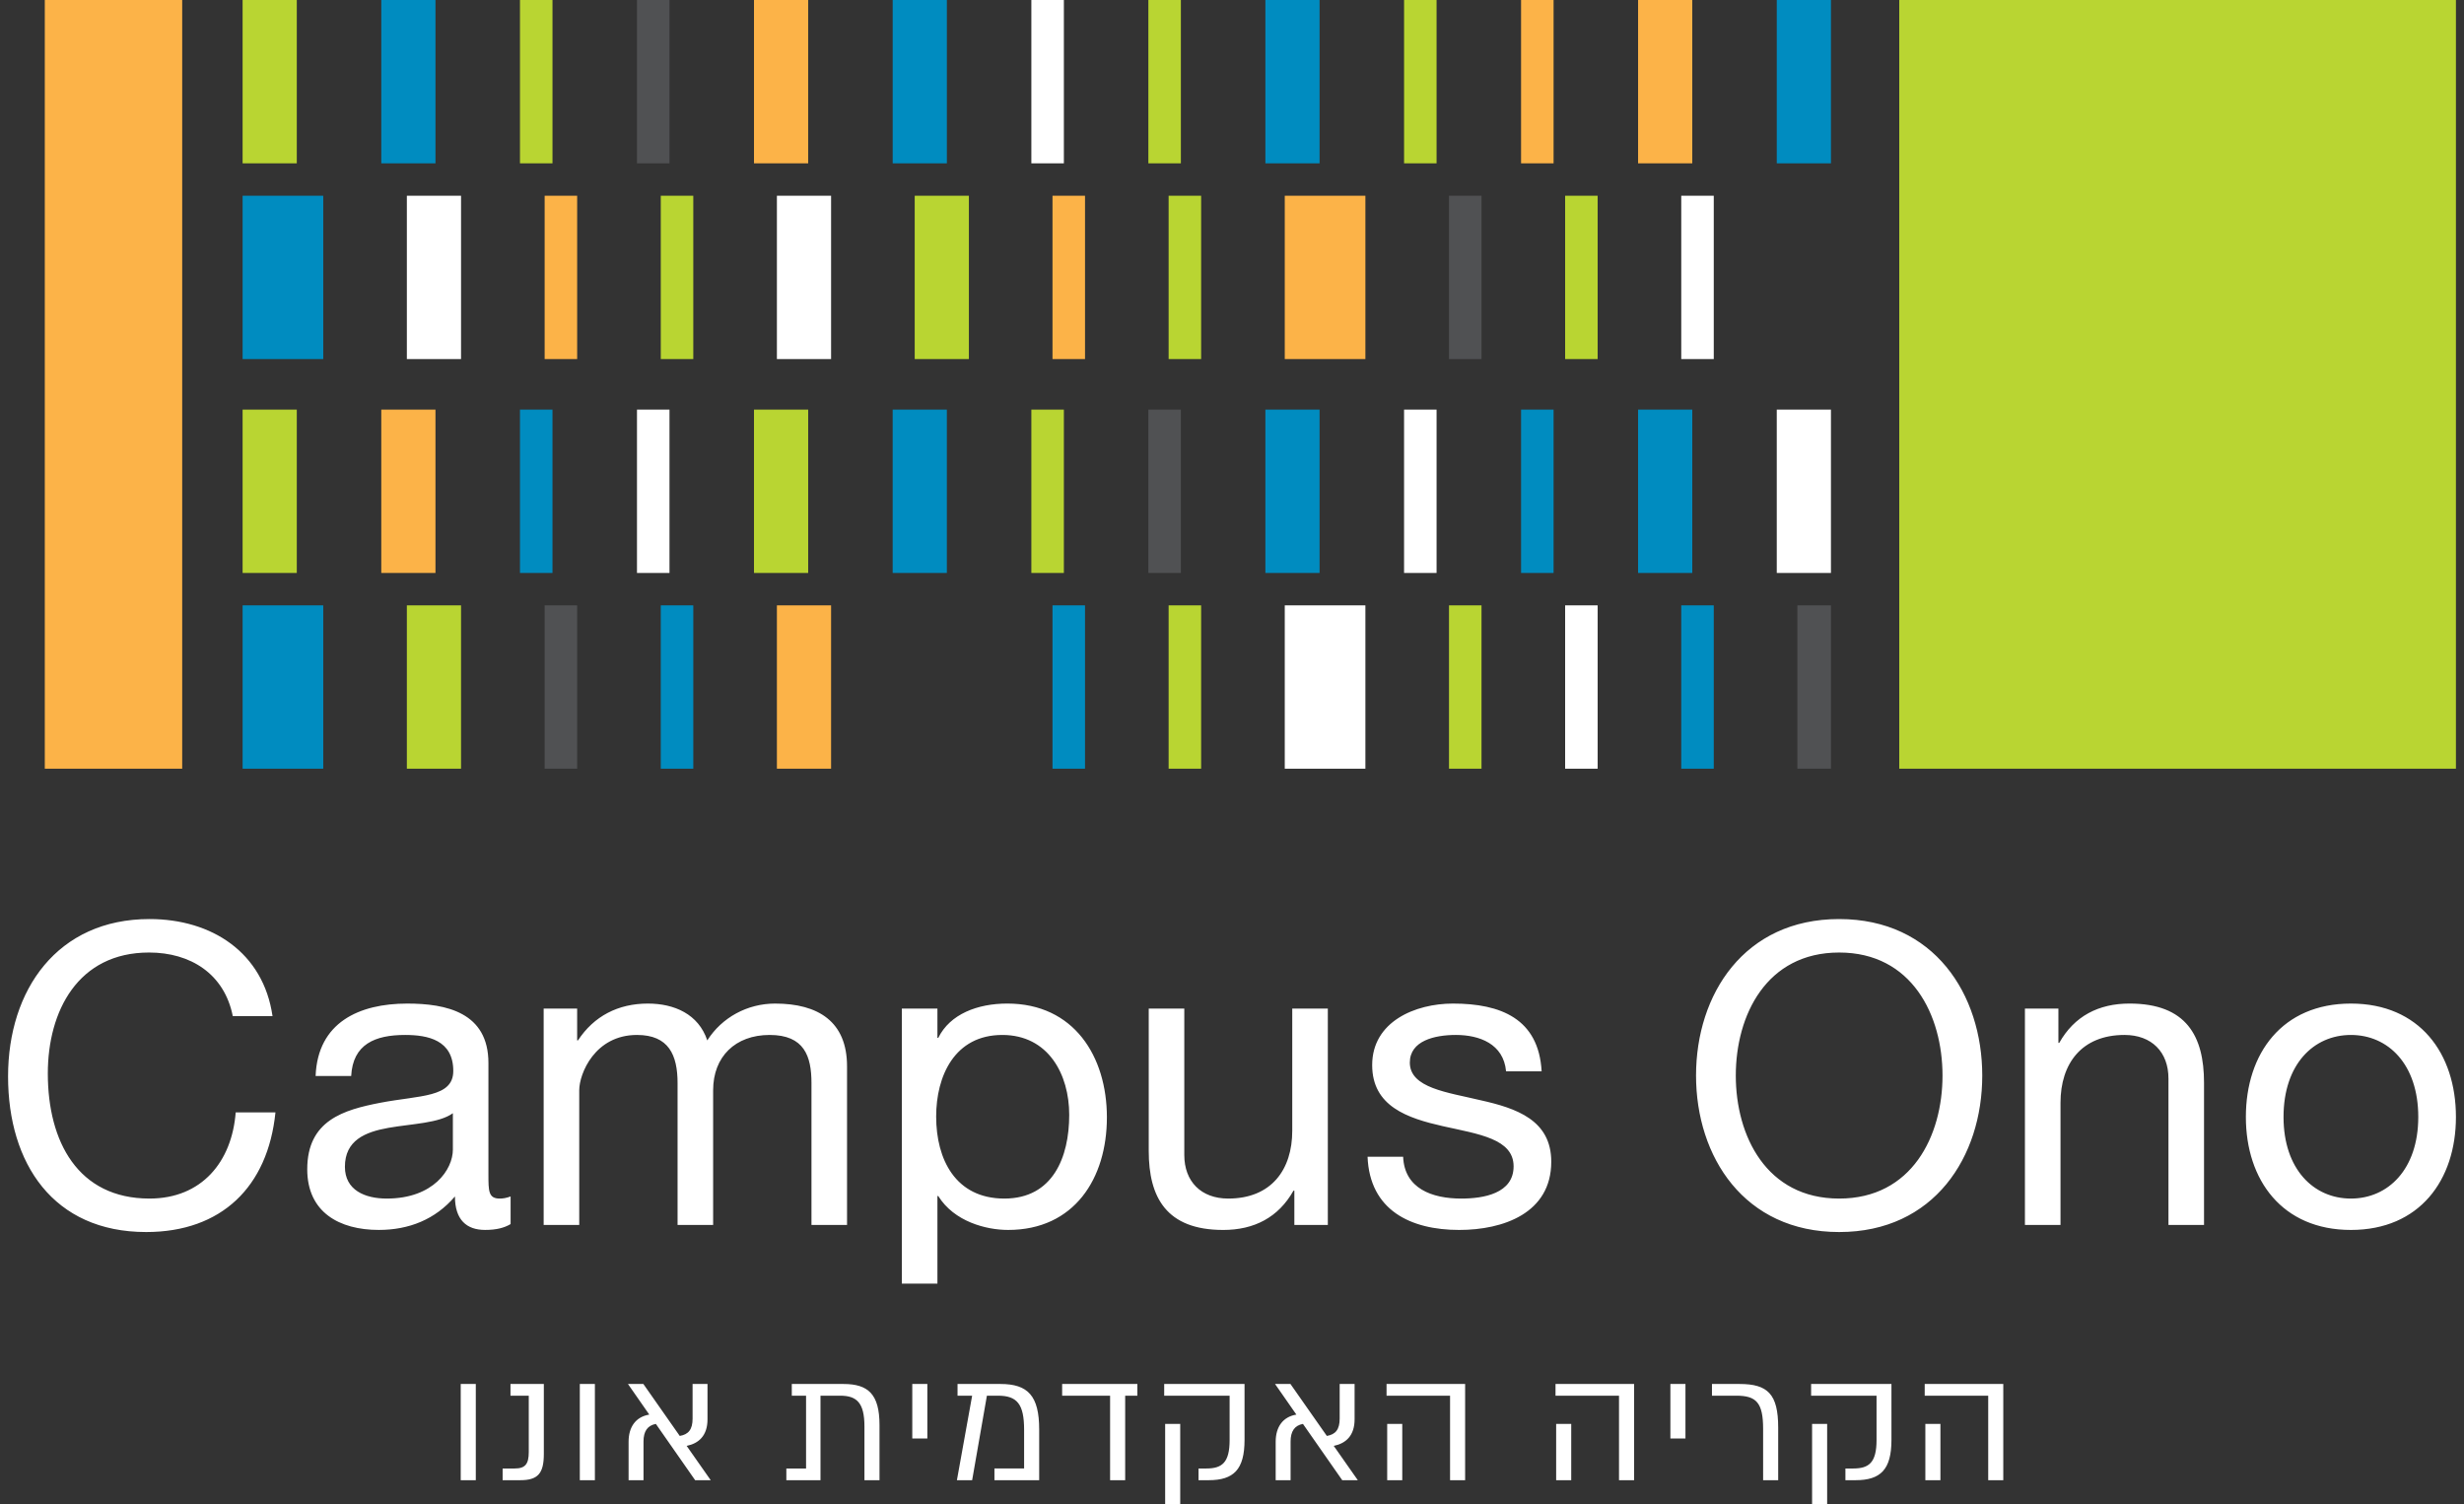
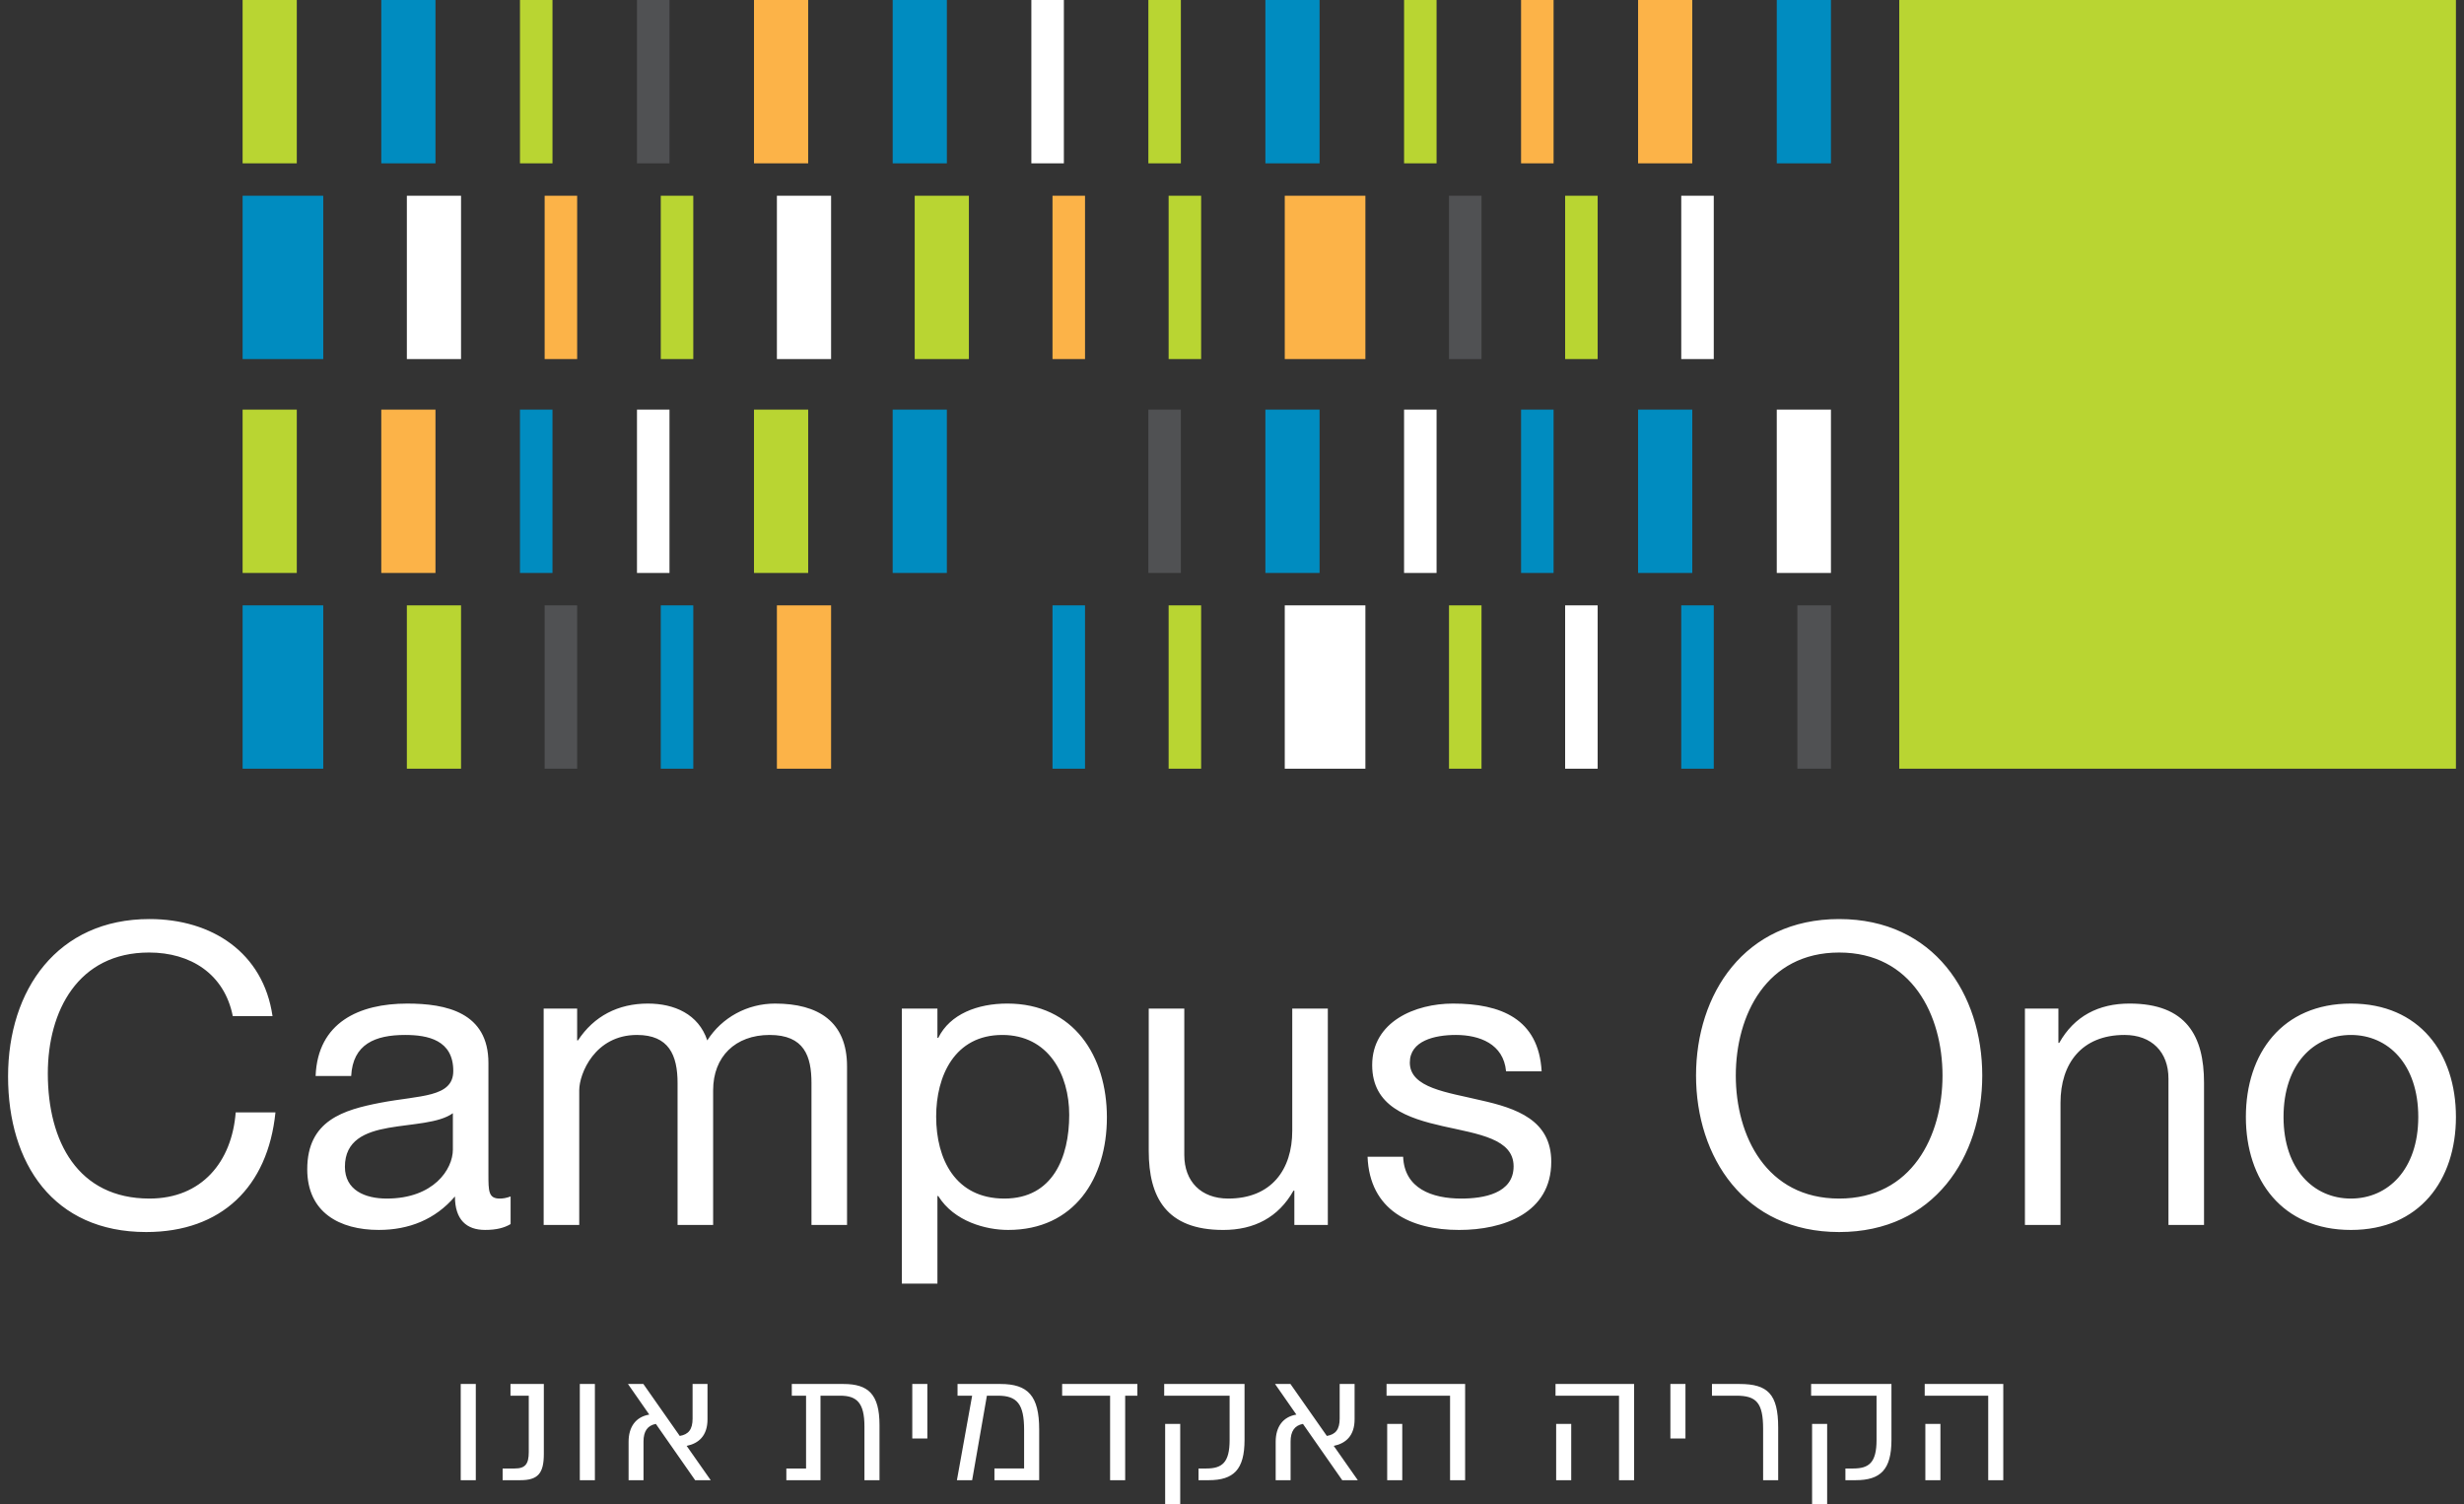
<svg xmlns="http://www.w3.org/2000/svg" id="logo" x="0px" y="0px" viewBox="0 0 242.47 148.028" style="enable-background:new 0 0 242.47 148.028;" xml:space="preserve">
  <rect x="0" y="0" width="242.47" height="148.028" fill="#333333" stroke="none" />
  <g id="qubes">
    <rect x="23.874" style="fill:#B9D532;" width="5.332" height="16.073" />
    <rect x="23.874" y="40.31" style="fill:#B9D532;" width="5.332" height="16.073" />
    <rect x="23.874" y="19.262" style="fill:#008CC0;" width="7.935" height="16.073" />
    <rect x="23.874" y="59.572" style="fill:#008CC0;" width="7.935" height="16.073" />
    <rect x="126.427" y="19.262" style="fill:#FCB348;" width="7.935" height="16.073" />
    <rect x="126.427" y="59.572" style="fill:#FFFFFF;" width="7.935" height="16.073" />
    <rect x="37.521" style="fill:#008CC0;" width="5.332" height="16.073" />
    <rect x="37.521" y="40.31" style="fill:#FCB348;" width="5.332" height="16.073" />
    <rect x="40.037" y="19.262" style="fill:#FFFFFF;" width="5.332" height="16.073" />
    <rect x="40.037" y="59.572" style="fill:#B9D532;" width="5.332" height="16.073" />
    <rect x="76.451" y="19.262" style="fill:#FFFFFF;" width="5.332" height="16.073" />
    <rect x="76.451" y="59.572" style="fill:#FCB348;" width="5.332" height="16.073" />
    <rect x="90.012" y="19.262" style="fill:#B9D532;" width="5.332" height="16.073" />
    <rect x="176.872" y="59.572" style="opacity:0.8;fill:#58595B;" width="3.304" height="16.073" />
    <rect x="87.845" style="fill:#008CC0;" width="5.332" height="16.073" />
    <rect x="87.844" y="40.31" style="fill:#008CC0;" width="5.332" height="16.073" />
    <rect x="124.52" style="fill:#008CC0;" width="5.332" height="16.073" />
    <rect x="124.52" y="40.31" style="fill:#008CC0;" width="5.332" height="16.073" />
    <rect x="161.196" style="fill:#FCB348;" width="5.332" height="16.073" />
    <rect x="161.196" y="40.31" style="fill:#008CC0;" width="5.332" height="16.073" />
    <rect x="174.843" style="fill:#008CC0;" width="5.332" height="16.073" />
    <rect x="186.896" y="0" style="fill:#B9D532;" width="54.78" height="75.645" />
-     <rect x="4.408" y="0" style="fill:#FCB348;" width="13.521" height="75.645" />
    <rect x="174.843" y="40.31" style="fill:#FFFFFF;" width="5.332" height="16.073" />
    <rect x="74.197" style="fill:#FCB348;" width="5.332" height="16.073" />
    <rect x="74.197" y="40.31" style="fill:#B9D532;" width="5.332" height="16.073" />
    <rect x="51.168" style="fill:#B9D532;" width="3.199" height="16.073" />
    <rect x="51.168" y="40.31" style="fill:#008CC0;" width="3.199" height="16.073" />
    <rect x="53.596" y="59.572" style="opacity:0.8;fill:#58595B;" width="3.199" height="16.073" />
    <rect x="53.596" y="19.262" style="fill:#FCB348;" width="3.199" height="16.073" />
    <rect x="103.572" y="19.262" style="fill:#FCB348;" width="3.199" height="16.073" />
    <rect x="103.572" y="59.572" style="fill:#008CC0;" width="3.199" height="16.073" />
    <rect x="154.017" y="19.262" style="fill:#B9D532;" width="3.199" height="16.073" />
    <rect x="154.017" y="59.572" style="fill:#FFFFFF;" width="3.199" height="16.073" />
    <rect x="114.999" y="19.262" style="fill:#B9D532;" width="3.199" height="16.073" />
    <rect x="114.999" y="59.572" style="fill:#B9D532;" width="3.199" height="16.073" />
    <rect x="165.444" y="19.262" style="fill:#FFFFFF;" width="3.199" height="16.073" />
    <rect x="142.589" y="19.262" style="opacity:0.8;fill:#58595B;" width="3.199" height="16.073" />
    <rect x="165.444" y="59.572" style="fill:#008CC0;" width="3.199" height="16.073" />
    <rect x="142.589" y="59.572" style="fill:#B9D532;" width="3.199" height="16.073" />
    <rect x="65.024" y="19.262" style="fill:#B9D532;" width="3.199" height="16.073" />
    <rect x="65.024" y="59.572" style="fill:#008CC0;" width="3.199" height="16.073" />
    <rect x="101.491" style="fill:#FFFFFF;" width="3.199" height="16.073" />
-     <rect x="101.491" y="40.31" style="fill:#B9D532;" width="3.199" height="16.073" />
    <rect x="138.167" style="fill:#B9D532;" width="3.199" height="16.073" />
    <rect x="62.682" style="opacity:0.8;fill:#58595B;" width="3.199" height="16.073" />
    <rect x="138.167" y="40.31" style="fill:#FFFFFF;" width="3.199" height="16.073" />
    <rect x="62.682" y="40.31" style="fill:#FFFFFF;" width="3.199" height="16.073" />
    <rect x="113.005" style="fill:#B9D532;" width="3.199" height="16.073" />
    <rect x="113.005" y="40.31" style="opacity:0.8;fill:#58595B;" width="3.199" height="16.073" />
    <rect x="149.681" style="fill:#FCB348;" width="3.199" height="16.073" />
    <rect x="149.681" y="40.31" style="fill:#008CC0;" width="3.199" height="16.073" />
  </g>
  <g id="text">
    <path style="fill:#FFFFFF;" d="M224.711,109.917c0-5.188,2.965-8.07,6.63-8.07  c3.664,0,6.629,2.882,6.629,8.07c0,5.148-2.965,8.03-6.629,8.03  C227.676,117.947,224.711,115.064,224.711,109.917 M221.005,109.917  c0,6.218,3.583,11.118,10.336,11.118c6.753,0,10.335-4.9,10.335-11.118  c0-6.259-3.583-11.159-10.335-11.159C224.588,98.758,221.005,103.658,221.005,109.917   M199.264,120.54h3.5v-12.023c0-3.83,2.059-6.671,6.3-6.671  c2.676,0,4.323,1.688,4.323,4.283v14.411h3.5v-14  c0-4.571-1.73-7.783-7.33-7.783c-3.047,0-5.435,1.235-6.918,3.87h-0.082v-3.376  h-3.294V120.54z M170.811,105.841c0-5.93,3.006-12.106,10.171-12.106  c7.164,0,10.171,6.176,10.171,12.106c0,5.929-3.006,12.106-10.171,12.106  C173.817,117.947,170.811,111.77,170.811,105.841 M166.899,105.841  c0,7.989,4.735,15.4,14.083,15.4c9.347,0,14.082-7.412,14.082-15.4  s-4.735-15.4-14.082-15.4C171.634,90.441,166.899,97.852,166.899,105.841   M134.575,113.829c0.206,5.27,4.241,7.206,9.018,7.206  c4.323,0,9.059-1.647,9.059-6.712c0-4.118-3.459-5.27-6.959-6.053  c-3.253-0.782-6.959-1.194-6.959-3.706c0-2.141,2.43-2.718,4.53-2.718  c2.306,0,4.694,0.865,4.941,3.583h3.5c-0.289-5.188-4.036-6.671-8.729-6.671  c-3.706,0-7.947,1.77-7.947,6.053c0,4.076,3.5,5.229,6.959,6.012  c3.5,0.782,6.958,1.235,6.958,3.953c0,2.676-2.964,3.171-5.147,3.171  c-2.882,0-5.6-0.988-5.723-4.118H134.575z M130.664,99.253h-3.5v12.023  c0,3.829-2.059,6.671-6.3,6.671c-2.676,0-4.323-1.688-4.323-4.283V99.253h-3.5  v14c0,4.571,1.729,7.783,7.329,7.783c3.048,0,5.435-1.235,6.918-3.87h0.083  v3.376h3.294V99.253z M88.747,126.318h3.5v-8.619h0.083  c1.564,2.512,4.694,3.335,6.877,3.335c6.506,0,9.717-5.065,9.717-11.077  s-3.253-11.2-9.8-11.2c-2.924,0-5.641,1.029-6.794,3.377h-0.083v-2.882  h-3.5V126.318z M105.217,109.711c0,4.159-1.606,8.236-6.382,8.236  c-4.818,0-6.712-3.871-6.712-8.07c0-3.994,1.812-8.03,6.506-8.03  C103.159,101.846,105.217,105.717,105.217,109.711 M53.499,120.54h3.501v-13.259  c0-1.606,1.523-5.435,5.682-5.435c3.129,0,3.994,1.977,3.994,4.735v13.959h3.5  v-13.259c0-3.294,2.183-5.435,5.559-5.435c3.417,0,4.118,2.1,4.118,4.735v13.959  h3.5v-15.606c0-4.406-2.841-6.176-7.082-6.176c-2.718,0-5.23,1.358-6.671,3.624  c-0.865-2.594-3.253-3.624-5.847-3.624c-2.924,0-5.311,1.235-6.877,3.624h-0.082  v-3.129h-3.295V120.54z M50.247,117.741c-0.453,0.165-0.783,0.206-1.071,0.206  c-1.112,0-1.112-0.742-1.112-2.389v-10.953c0-4.982-4.159-5.847-7.989-5.847  c-4.735,0-8.811,1.853-9.017,7.124h3.5c0.165-3.129,2.347-4.036,5.311-4.036  c2.224,0,4.736,0.494,4.736,3.541c0,2.635-3.294,2.389-7.165,3.129  c-3.623,0.7-7.206,1.73-7.206,6.547c0,4.241,3.171,5.97,7.041,5.97  c2.965,0,5.559-1.029,7.494-3.294c0,2.306,1.153,3.294,2.965,3.294  c1.111,0,1.894-0.206,2.512-0.576V117.741z M44.565,113.129  c0,1.936-1.894,4.818-6.506,4.818c-2.141,0-4.118-0.824-4.118-3.129  c0-2.594,1.976-3.418,4.282-3.83c2.347-0.412,4.982-0.453,6.342-1.441V113.129z   M26.818,99.994c-0.906-6.259-5.97-9.553-12.106-9.553  c-9.059,0-13.918,6.958-13.918,15.483c0,8.564,4.447,15.317,13.588,15.317  c7.412,0,11.982-4.447,12.724-11.776h-3.912c-0.37,4.858-3.335,8.482-8.482,8.482  c-7.041,0-10.006-5.6-10.006-12.312c0-6.136,2.965-11.9,9.965-11.9  c4.077,0,7.412,2.1,8.236,6.259H26.818z" />
    <path style="fill:#FFFFFF;" d="M189.464,145.661h1.483v-5.539h-1.483V145.661z M197.133,136.193  h-7.732v1.152h6.249v8.316h1.483V136.193z M178.318,148.028h1.483v-7.906h-1.483V148.028  z M186.129,136.193h-7.906v1.152h6.438v4.371c0,2.209-0.742,2.793-2.288,2.793  h-0.774v1.152h0.994c2.462,0,3.535-1.041,3.535-3.961V136.193z M173.5,145.661  h1.483v-5.176c0-3.298-1.026-4.292-3.803-4.292h-2.714v1.152h2.399  c1.972,0,2.635,0.694,2.635,3.267V145.661z M165.857,136.193h-1.483v5.365h1.483  V136.193z M153.134,145.661h1.483v-5.539h-1.483V145.661z M160.803,136.193h-7.732v1.152  h6.248v8.316h1.484V136.193z M136.507,145.661h1.483v-5.539h-1.483V145.661z   M144.176,136.193h-7.732v1.152h6.249v8.316h1.483V136.193z M133.615,145.661  l-2.368-3.377c1.168-0.237,2.052-0.978,2.052-2.619v-3.472h-1.468v3.408  c0,1.073-0.41,1.562-1.263,1.704l-3.582-5.113h-1.515l2.099,3.014  c-1.342,0.221-2.036,1.231-2.036,2.667v3.788h1.467v-3.803  c0-0.994,0.379-1.578,1.216-1.736l3.866,5.539H133.615z M114.657,148.028h1.483  v-7.906h-1.483V148.028z M122.469,136.193h-7.906v1.152h6.438v4.371  c0,2.209-0.742,2.793-2.288,2.793h-0.773v1.152h0.994  c2.461,0,3.535-1.041,3.535-3.961V136.193z M111.922,136.193h-7.401v1.152h4.718  v8.316h1.484v-8.316h1.199V136.193z M98.457,136.193h-4.23v1.152H95.664l-1.499,8.316  H95.664l1.452-8.316h1.089c1.878,0,2.572,0.821,2.572,3.345v3.819h-2.919v1.152  h4.403v-5.003C102.26,137.36,101.155,136.193,98.457,136.193 M91.256,136.193h-1.483  v5.365h1.483V136.193z M82.998,136.193h-5.081v1.152h1.404v7.164h-1.941v1.152h3.361  v-8.316h1.941c1.625,0,2.383,0.694,2.383,3.014v5.302h1.483v-5.428  C86.548,137.187,85.428,136.193,82.998,136.193 M69.938,145.661l-2.368-3.377  c1.168-0.237,2.052-0.978,2.052-2.619v-3.472h-1.468v3.408  c0,1.073-0.41,1.562-1.263,1.704l-3.582-5.113h-1.515l2.099,3.014  c-1.342,0.221-2.036,1.231-2.036,2.667v3.788h1.468v-3.803  c0-0.994,0.378-1.578,1.215-1.736l3.866,5.539H69.938z M58.54,136.193h-1.483  v9.468h1.483V136.193z M51.197,145.661c1.736,0,2.319-0.663,2.319-2.588v-6.88h-3.282  v1.152h1.799v5.554c0,1.168-0.347,1.61-1.372,1.61h-1.2v1.152H51.197z   M46.821,136.193h-1.483v9.468h1.483V136.193z" />
  </g>
</svg>